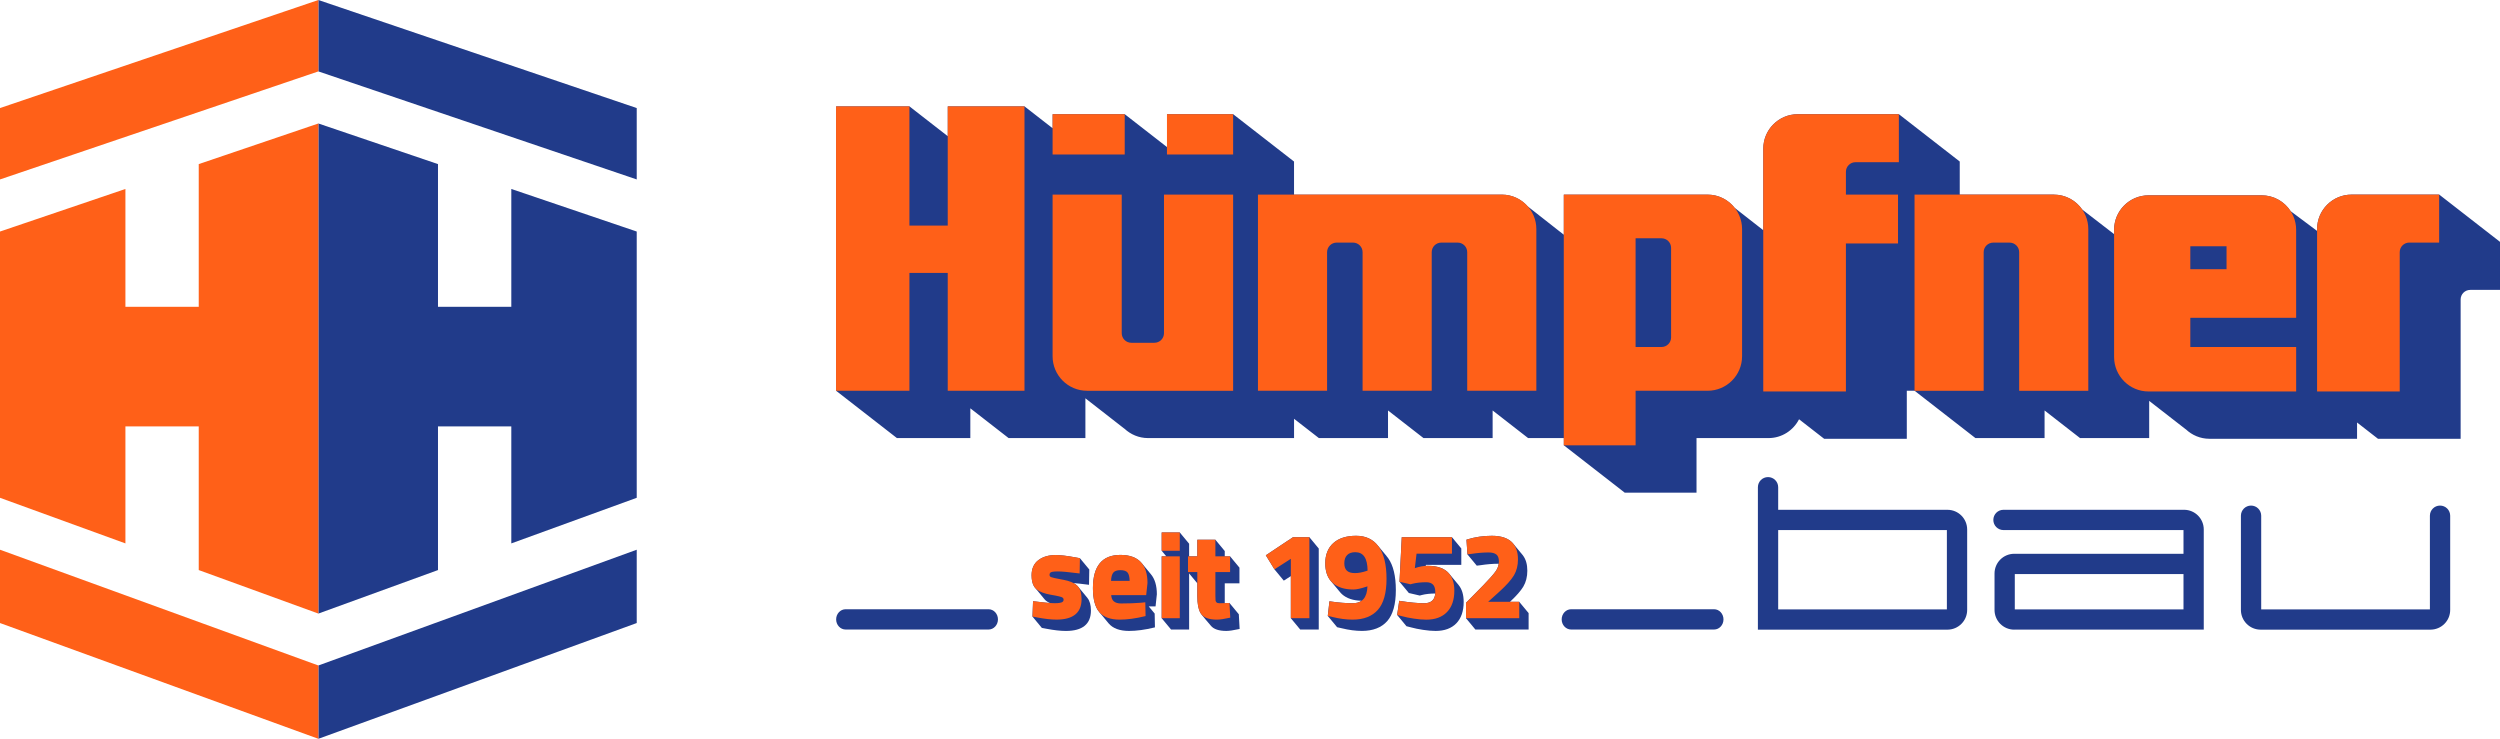
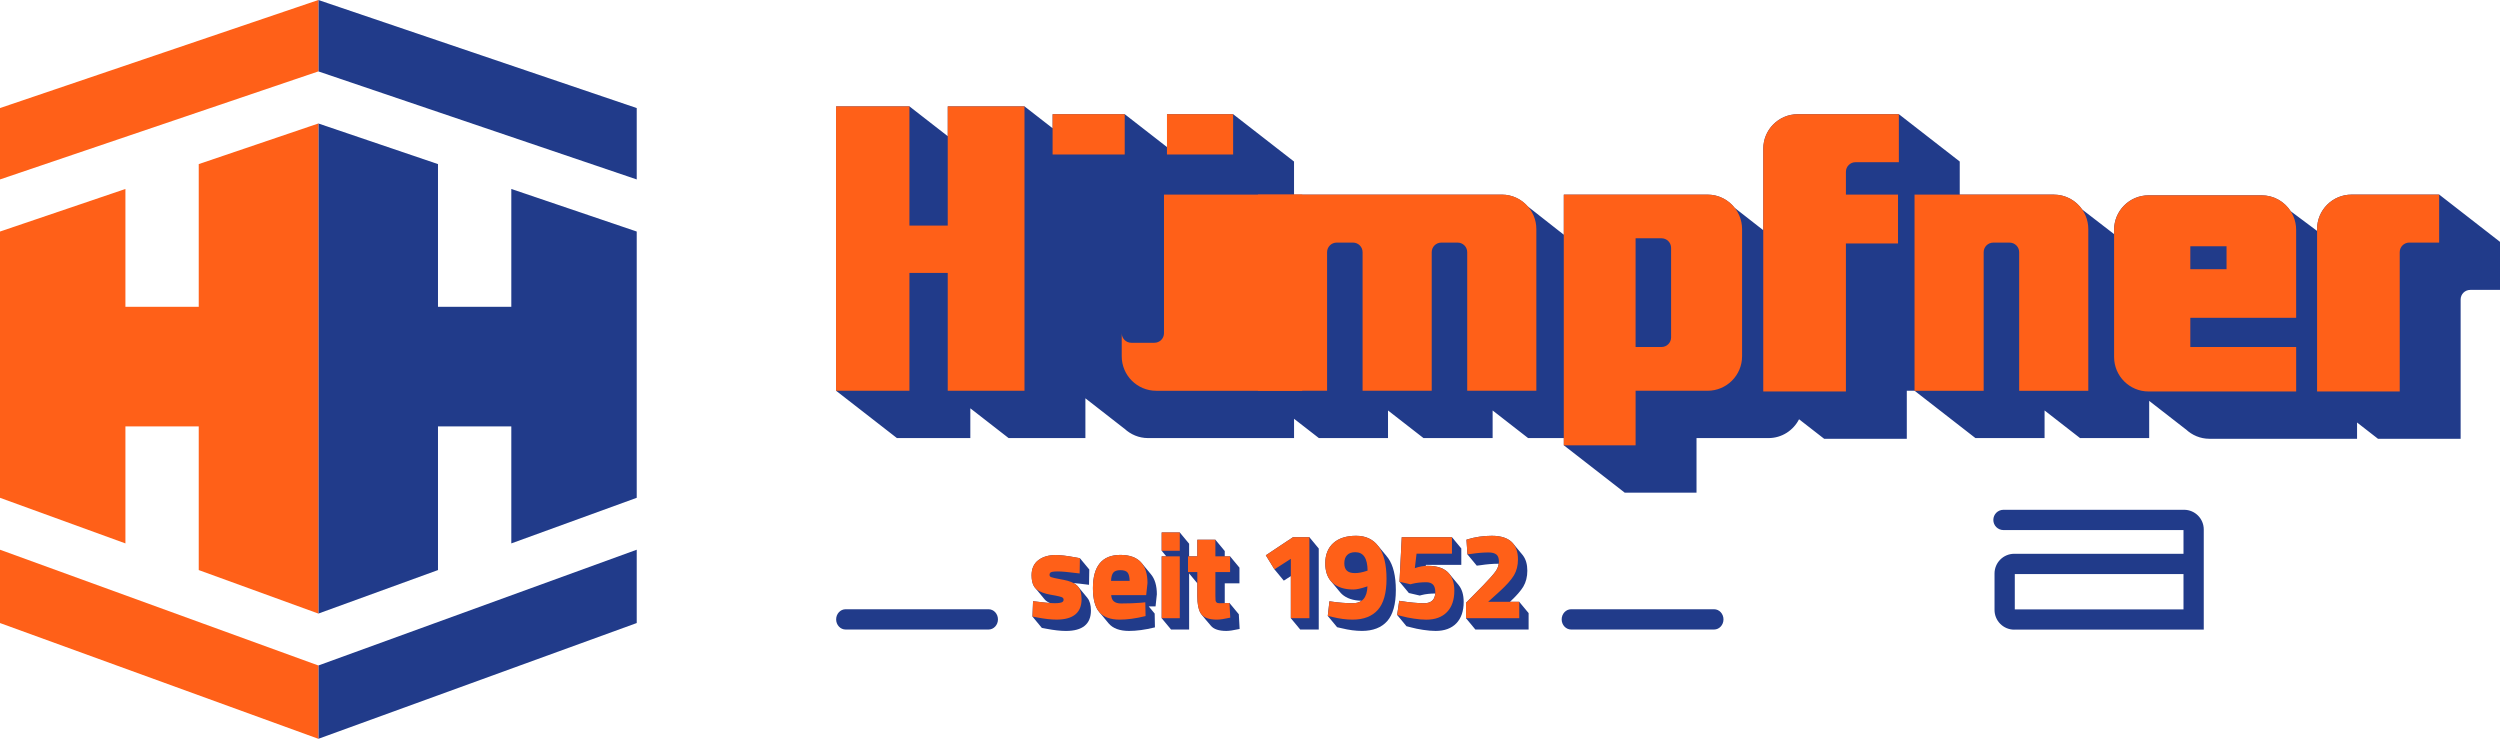
<svg xmlns="http://www.w3.org/2000/svg" id="Ebene_2" data-name="Ebene 2" viewBox="0 0 1212.53 358.33">
  <defs>
    <style> .cls-1 { fill: #213b8a; } .cls-2 { fill: #ff6018; } </style>
  </defs>
  <g id="Ebene_1-2" data-name="Ebene 1">
    <g>
-       <path class="cls-1" d="M852.6,305.39v-69.08h0c0-2.72,2.2-4.92,4.92-4.92h0c2.71,0,4.92,2.2,4.92,4.92h0v10.95h82.1c5.28,0,9.56,4.28,9.56,9.57h0v38.99c0,5.29-4.28,9.56-9.56,9.57h-91.94ZM862.44,295.55h81.82v-38.45h-81.82v38.45h0Z" />
-       <path class="cls-1" d="M1096.44,305.39c-5.29,0-9.56-4.28-9.57-9.56h0v-45.7c0-2.72,2.2-4.92,4.92-4.92h0c2.71,0,4.92,2.2,4.92,4.92h0v45.42h81.82v-45.42h0c0-2.72,2.19-4.92,4.92-4.92h0c2.72,0,4.92,2.2,4.92,4.92h0v45.7c0,5.28-4.28,9.55-9.57,9.56h-82.36Z" />
      <path class="cls-1" d="M976.93,305.39c-5.28,0-9.56-4.28-9.56-9.57h0v-17.66c0-5.29,4.28-9.56,9.56-9.57h82.09v-11.5h-87.31c-2.72,0-4.92-2.2-4.92-4.92h0c0-2.72,2.2-4.92,4.92-4.92h87.58c5.29,0,9.56,4.28,9.56,9.56h0v16.44c0,.09,0,.17,0,.26h0c0,.09,0,.17,0,.26h0v31.61h-91.93ZM1059.02,295.55v-17.11h-81.82s0,17.11,0,17.11h81.82Z" />
      <g>
        <path class="cls-1" d="M1183.02,94.39h-42.48c-9.24,0-16.73,7.49-16.73,16.73v.88l-12.82-9.58h-.02c-2.98-4.61-8.14-7.68-14.04-7.68h-54.84c-9.24,0-16.73,7.49-16.73,16.73v2.09l-15.48-11.95h0c-3.02-4.35-8.04-7.21-13.74-7.21h-45.64v-16.05l-29.51-22.95h-49.04c-9.24,0-16.73,7.49-16.73,16.73v39.54l-13.78-10.77-.05.02c-3.06-3.94-7.79-6.51-13.16-6.51h-69.75v19.46l-17.39-13.66h-.07c-3.07-3.52-7.53-5.8-12.58-5.8h-100.82v-16.05l-29.51-22.95h-32.09v15.94l-20.49-15.94h-34.97v6.82l-13.64-10.61h-37.23v14.45l-18.58-14.45h-35.59v137.92l29.51,22.95h35.59v-14.45l18.58,14.45h37.23v-19.3l18.89,14.72h.04c3,2.81,7,4.57,11.44,4.57h70.83v-9.36l12.04,9.36h33.53v-13.39l17.21,13.39h33.53v-13.39l17.21,13.39h17.33v3.51l29.51,22.95h34.84v-26.46h34.91c6.49,0,12.05-3.73,14.82-9.13l12.17,9.47h40.09v-23.29h3.78l29.51,22.95h33.53v-13.39l17.21,13.39h33.53v-18.04l17.72,13.77h.04c3,2.84,7.02,4.61,11.48,4.61h71.58v-7.9l10.15,7.9h40.09v-67.56c0-2.57,2.08-4.65,4.65-4.65h14.48v-23.27l-29.51-22.95Z" />
        <polygon class="cls-2" points="459.66 51.6 459.66 109.41 441.08 109.41 441.08 51.6 405.49 51.6 405.49 189.52 441.08 189.52 441.08 132.37 459.66 132.37 459.66 189.52 496.89 189.52 496.89 51.6 459.66 51.6" />
        <polyline class="cls-2" points="598.08 74.93 598.08 55.38 565.99 55.38 565.99 74.93" />
        <polyline class="cls-2" points="545.5 74.93 545.5 55.38 510.52 55.38 510.52 74.93" />
-         <path class="cls-2" d="M564.55,94.39v67.21c0,2.57-2.08,4.65-4.65,4.65h-11.2c-2.57,0-4.65-2.08-4.65-4.65v-67.21h-33.53v78.41c0,9.24,7.49,16.73,16.73,16.73h70.83v-95.13h-33.53Z" />
+         <path class="cls-2" d="M564.55,94.39v67.21c0,2.57-2.08,4.65-4.65,4.65h-11.2c-2.57,0-4.65-2.08-4.65-4.65v-67.21v78.41c0,9.24,7.49,16.73,16.73,16.73h70.83v-95.13h-33.53Z" />
        <path class="cls-2" d="M728.41,94.39h-118.29v95.13h33.53v-67.21c0-2.57,2.08-4.65,4.65-4.65h7.92c2.57,0,4.65,2.08,4.65,4.65v67.21h33.53v-67.21c0-2.57,2.08-4.65,4.65-4.65h7.92c2.57,0,4.65,2.08,4.65,4.65v67.21h33.53v-78.41c0-9.24-7.49-16.73-16.73-16.73Z" />
        <path class="cls-2" d="M828.2,94.39h-69.75v121.59h34.84v-26.46h34.91c9.24,0,16.73-7.49,16.73-16.73v-61.67c0-9.24-7.49-16.73-16.73-16.73ZM810.5,163.65c0,2.56-2.08,4.65-4.65,4.65h-12.57v-52.73h12.57c2.57,0,4.65,2.08,4.65,4.65v43.44Z" />
        <path class="cls-2" d="M899.94,78.66h21.03v-23.27h-49.04c-9.24,0-16.73,7.49-16.73,16.73v117.75h40.09v-71.8h25.27v-23.67h-25.27v-11.08c0-2.57,2.08-4.65,4.65-4.65Z" />
        <path class="cls-2" d="M1163.9,189.86h-40.09v-78.75c0-9.24,7.49-16.73,16.73-16.73h42.48v23.27h-14.48c-2.57,0-4.65,2.08-4.65,4.65v67.56Z" />
        <path class="cls-2" d="M928.57,94.39h67.55c9.24,0,16.73,7.49,16.73,16.73v78.41h-33.53v-67.21c0-2.57-2.08-4.65-4.65-4.65h-7.92c-2.56,0-4.65,2.08-4.65,4.65v67.21h-33.53v-95.13Z" />
        <path class="cls-2" d="M1062.33,168.3v-14.17h51.33v-42.66c0-9.24-7.49-16.73-16.73-16.73h-54.84c-9.24,0-16.73,7.49-16.73,16.73v61.67c0,9.24,7.49,16.73,16.73,16.73h71.58v-21.57h-51.33ZM1062.33,119.45h17.57v11.1h-17.57v-11.1Z" />
      </g>
      <polygon class="cls-1" points="247.99 91.65 247.99 148.8 212.43 148.8 212.43 79.59 154.41 59.89 154.41 297.59 212.43 276.49 212.43 206.82 247.99 206.82 247.99 263.56 308.82 241.44 308.82 112.3 247.99 91.65" />
      <polygon class="cls-1" points="308.82 87.03 154.41 34.63 154.41 0 308.82 52.41 308.82 87.03" />
      <polygon class="cls-1" points="308.82 302.18 154.41 358.33 154.41 322.77 308.82 266.62 308.82 302.18" />
      <polygon class="cls-2" points="60.83 91.65 60.83 148.8 96.39 148.8 96.39 79.59 154.41 59.89 154.41 297.59 96.39 276.49 96.39 206.82 60.83 206.82 60.83 263.56 0 241.44 0 112.3 60.83 91.65" />
      <polygon class="cls-2" points="0 87.03 154.41 34.63 154.41 0 0 52.41 0 87.03" />
      <polygon class="cls-2" points="0 302.18 154.41 358.33 154.41 322.77 0 266.62 0 302.18" />
      <path class="cls-1" d="M831.34,295.49h-69.31c-2.54,0-4.6,2.21-4.6,4.92s2.06,4.92,4.6,4.92h69.31c2.53,0,4.57-2.21,4.57-4.92s-2.04-4.92-4.57-4.92Z" />
      <g>
        <path class="cls-1" d="M707.45,283.75l-4.36-5.24c-2.1-2.72-5.65-4.1-10.63-4.1-.31,0-.62.03-.93.04l.05-.47h17.17v-7.96l-4.54-5.48h-24.35l-1.09,21.6,4.54,5.48,5.29,1.23.98-.26c1.87-.48,4.06-.72,6.51-.73-.1,1.42-.53,2.56-1.32,3.35-.9.9-2.25,1.36-4,1.36-3.09,0-7.01-.37-11.64-1.1l-.5-.08-1.01,6.86,4.54,5.48,2.51.63c1.37.39,3.21.77,5.48,1.12,2.27.35,4.34.53,6.14.53,4.3,0,7.68-1.24,10.05-3.69,2.36-2.44,3.56-5.94,3.56-10.38,0-3.48-.83-6.21-2.46-8.19h0Z" />
        <path class="cls-1" d="M736.86,291.88h-4.5c3.08-2.86,5.27-5.35,6.48-7.39,1.28-2.16,1.93-4.74,1.93-7.68,0-3.1-.72-5.56-2.12-7.41h.02s-.12-.14-.28-.34c-.03-.03-.06-.07-.09-.1-1.04-1.26-3.98-4.8-4.48-5.41-.02-.02-.03-.04-.05-.06-.01-.02-.03-.03-.03-.03h0c-2.09-2.38-5.49-3.59-10.19-3.59-4.09,0-8.1.59-11.92,1.76l-.38.12.47,7.13,4.54,5.48,1.93-.24c3.02-.46,5.84-.69,8.39-.69.11,0,.21.01.32.02-.19,1.29-.69,2.52-1.53,3.69-1.12,1.56-3.14,3.84-6.01,6.79l-8.32,8.44v7.49l4.54,5.48h25.82v-7.96l-4.54-5.48Z" />
        <polygon class="cls-1" points="627.11 260.56 613.94 269.32 618.12 276.14 622.66 281.62 626.07 279.42 626.07 299.84 630.61 305.32 639.61 305.32 639.61 266.04 635.07 260.56 627.11 260.56" />
        <path class="cls-1" d="M558.25,278.57l-4.54-5.49s0,.02,0,.03c-2.18-2.63-5.62-3.97-10.31-3.97-8.84,0-13.32,5.42-13.32,16.1,0,5.32,1.04,9.23,3.08,11.63h0s4.54,5.48,4.54,5.48c2.06,2.43,5.39,3.66,9.89,3.66,3.62,0,7.71-.55,12.18-1.64l.39-.09-.13-6.69-2.87-3.47h3.3l.63-5.89c0-4.17-.96-7.38-2.83-9.64,0,0,0-.03,0-.03Z" />
        <path class="cls-1" d="M527.43,290.02l-4.48-5.41h0c-.15-.19-.31-.37-.48-.53-.49-.47-1.1-.9-1.82-1.28,1.83.15,4.16.4,6.99.77l.55.07.13-7.42-4.54-5.48-2.33-.42c-3.96-.74-7.13-1.11-9.43-1.11-3.38,0-6.2.82-8.36,2.45-2.21,1.66-3.33,4.14-3.33,7.36,0,2.39.44,4.26,1.32,5.6h0s0,.01,0,.01c.2.31.43.58.68.82l4.04,4.91h.01c.26.35.55.67.87.94.54.44,1.18.83,1.91,1.18-1.89-.14-4.41-.41-7.58-.82l-.54-.07-.27,7.47,4.54,5.48,2.28.43c3.65.7,6.8,1.05,9.37,1.05,8.07,0,12.16-3.33,12.16-9.9,0-2.67-.57-4.71-1.7-6.09h0Z" />
        <path class="cls-1" d="M596.3,292.44l-2.28.06v-9.57h7.13v-7.61l-4.54-5.48h-2.59v-2.58l-4.54-5.48h-8.77v8.06h-3.97v-6.12l-4.54-5.48h-8.77v8.89l2.25,2.71h-2.25v30l4.54,5.48h8.77v-27.2l3.97,4.79v6.1c0,3.77.5,6.47,1.5,8.21h0c.01.41,5.07,6.26,5.07,6.26,1.37,1.68,3.9,2.53,7.52,2.53,1.38,0,3.41-.3,6.03-.88l.41-.09-.4-7.11-4.54-5.48Z" />
        <path class="cls-1" d="M672.46,269.67h.02s-4.02-4.83-4.02-4.83l.03.06c-2.52-3.33-6.12-5.04-10.75-5.04s-8.44,1.18-11.04,3.52c-2.61,2.35-3.94,5.66-3.94,9.83,0,3.57.89,6.42,2.64,8.51h-.01s4.27,5.15,4.27,5.15h.02c.36.48.76.93,1.2,1.33,2.25,2.02,5.45,3.09,9.48,3.18-1.12.8-2.56,1.19-4.35,1.19-3.21,0-6.81-.29-10.72-.87l-.51-.08-.8,7.11,4.54,5.48,2.22.5c3.46.86,6.76,1.29,9.81,1.29,5.34,0,9.47-1.6,12.26-4.75,2.78-3.14,4.19-8.19,4.19-15.04s-1.26-12.05-3.75-15.54c-.26-.36-.53-.69-.81-1.01Z" />
      </g>
      <g>
        <path class="cls-2" d="M515.56,281.18c-3.81-.68-5.21-1.06-5.71-1.25-.56-.22-.81-.55-.81-1.1,0-.58.19-.97.6-1.23.27-.17,1.07-.45,3.45-.45,1.88,0,5.25.31,10,.92l.55.07.13-7.42-2.33-.42c-3.96-.74-7.13-1.11-9.43-1.11-3.38,0-6.2.82-8.36,2.45-2.21,1.66-3.33,4.14-3.33,7.36s.8,5.5,2.39,6.8c1.53,1.25,3.86,2.14,6.93,2.66,3.66.61,4.97,1.01,5.43,1.23.54.26.79.63.79,1.17s-.24.93-.75,1.21c-.41.22-1.37.49-3.59.49-1.85,0-5.19-.31-9.94-.92l-.54-.07-.27,7.47,2.28.43c3.65.7,6.8,1.05,9.37,1.05,8.07,0,12.16-3.33,12.16-9.9,0-2.99-.71-5.2-2.12-6.57-1.38-1.34-3.7-2.31-6.9-2.89Z" />
        <path class="cls-2" d="M543.4,269.14c-8.84,0-13.32,5.42-13.32,16.1,0,5.32,1.04,9.23,3.08,11.63,2.06,2.43,5.39,3.66,9.89,3.66,3.62,0,7.71-.55,12.18-1.64l.39-.09-.13-6.69-2.15.23c-2.79.23-6.01.35-9.59.35-1.57,0-2.78-.36-3.58-1.07h0c-.71-.62-1.12-1.62-1.23-2.98h16.98l.63-5.89c0-9.03-4.42-13.61-13.14-13.61ZM538.87,281.73c.08-1.85.44-3.19,1.07-3.97.65-.82,1.83-1.23,3.49-1.23s2.84.4,3.47,1.18c.61.75.94,2.1.99,4.03h-9.01Z" />
        <rect class="cls-2" x="563.43" y="258.24" width="8.77" height="8.89" />
        <rect class="cls-2" x="563.43" y="269.84" width="8.77" height="30" />
        <path class="cls-2" d="M591.42,292.57c-.64,0-1.1-.13-1.37-.39-.28-.27-.44-.58-.49-.94-.05-.46-.08-1.26-.08-2.4v-11.39h7.13v-7.61h-7.13v-8.06h-8.77v8.06l-4.52.02v7.61l4.52-.02v11.56c0,4.38.66,7.31,2.03,8.99,1.37,1.68,3.9,2.53,7.52,2.53,1.38,0,3.41-.3,6.03-.88l.41-.09-.4-7.11-4.88.13Z" />
        <polygon class="cls-2" points="613.94 269.32 618.12 276.14 626.07 271.02 626.07 299.84 635.07 299.84 635.07 260.56 627.11 260.56 613.94 269.32" />
        <path class="cls-2" d="M657.74,259.86c-4.73,0-8.44,1.18-11.04,3.52-2.61,2.35-3.94,5.66-3.94,9.83s1.21,7.37,3.59,9.51c2.36,2.12,5.76,3.2,10.08,3.2,1.46,0,3.5-.44,6.25-1.36l.55-.18c-.18,5.51-2.54,8.2-7.2,8.2-3.21,0-6.81-.29-10.72-.87l-.51-.08-.8,7.11,2.22.5c3.46.86,6.76,1.29,9.81,1.29,5.34,0,9.47-1.6,12.26-4.75,2.78-3.14,4.19-8.19,4.19-15.04s-1.26-12.05-3.75-15.54c-2.52-3.54-6.22-5.34-10.99-5.34ZM662.72,276.94c-1.99.67-3.86,1.02-5.58,1.02-3.5,0-5.13-1.52-5.13-4.78,0-1.71.46-3.05,1.37-3.97.9-.92,2.23-1.39,3.93-1.39,3.96,0,5.92,2.92,5.99,8.93l-.59.18Z" />
        <path class="cls-2" d="M692.46,274.42c-1.98,0-4.08.38-6.25,1.14l.84-7.04h17.17v-7.96h-24.35l-1.09,21.6,5.29,1.23.98-.26c1.92-.49,4.19-.74,6.72-.74,1.4,0,2.49.38,3.24,1.13.75.75,1.13,2.01,1.13,3.74s-.46,3.06-1.36,3.97c-.9.9-2.25,1.36-4,1.36-3.09,0-7.01-.37-11.64-1.1l-.5-.08-1.01,6.86,2.51.63c1.37.39,3.21.77,5.48,1.12,2.27.35,4.34.53,6.14.53,4.3,0,7.68-1.24,10.05-3.69,2.36-2.44,3.56-5.94,3.56-10.38,0-7.99-4.34-12.04-12.91-12.04Z" />
        <path class="cls-2" d="M721.77,291.88l5.71-5.16c3.27-2.99,5.56-5.59,6.82-7.71,1.28-2.16,1.93-4.74,1.93-7.68,0-7.61-4.27-11.46-12.68-11.46-4.09,0-8.1.59-11.92,1.76l-.38.12.47,7.13,1.93-.24c3.02-.46,5.84-.69,8.39-.69,1.62,0,2.87.34,3.72,1,.81.63,1.23,1.78,1.23,3.4s-.54,3.29-1.62,4.78c-1.12,1.56-3.14,3.84-6.01,6.79l-8.32,8.44v7.49h25.82v-7.96h-15.09Z" />
      </g>
      <path class="cls-1" d="M479.45,295.49h-69.31c-2.54,0-4.6,2.21-4.6,4.92s2.06,4.92,4.6,4.92h69.31c2.53,0,4.57-2.21,4.57-4.92s-2.04-4.92-4.57-4.92Z" />
    </g>
  </g>
</svg>